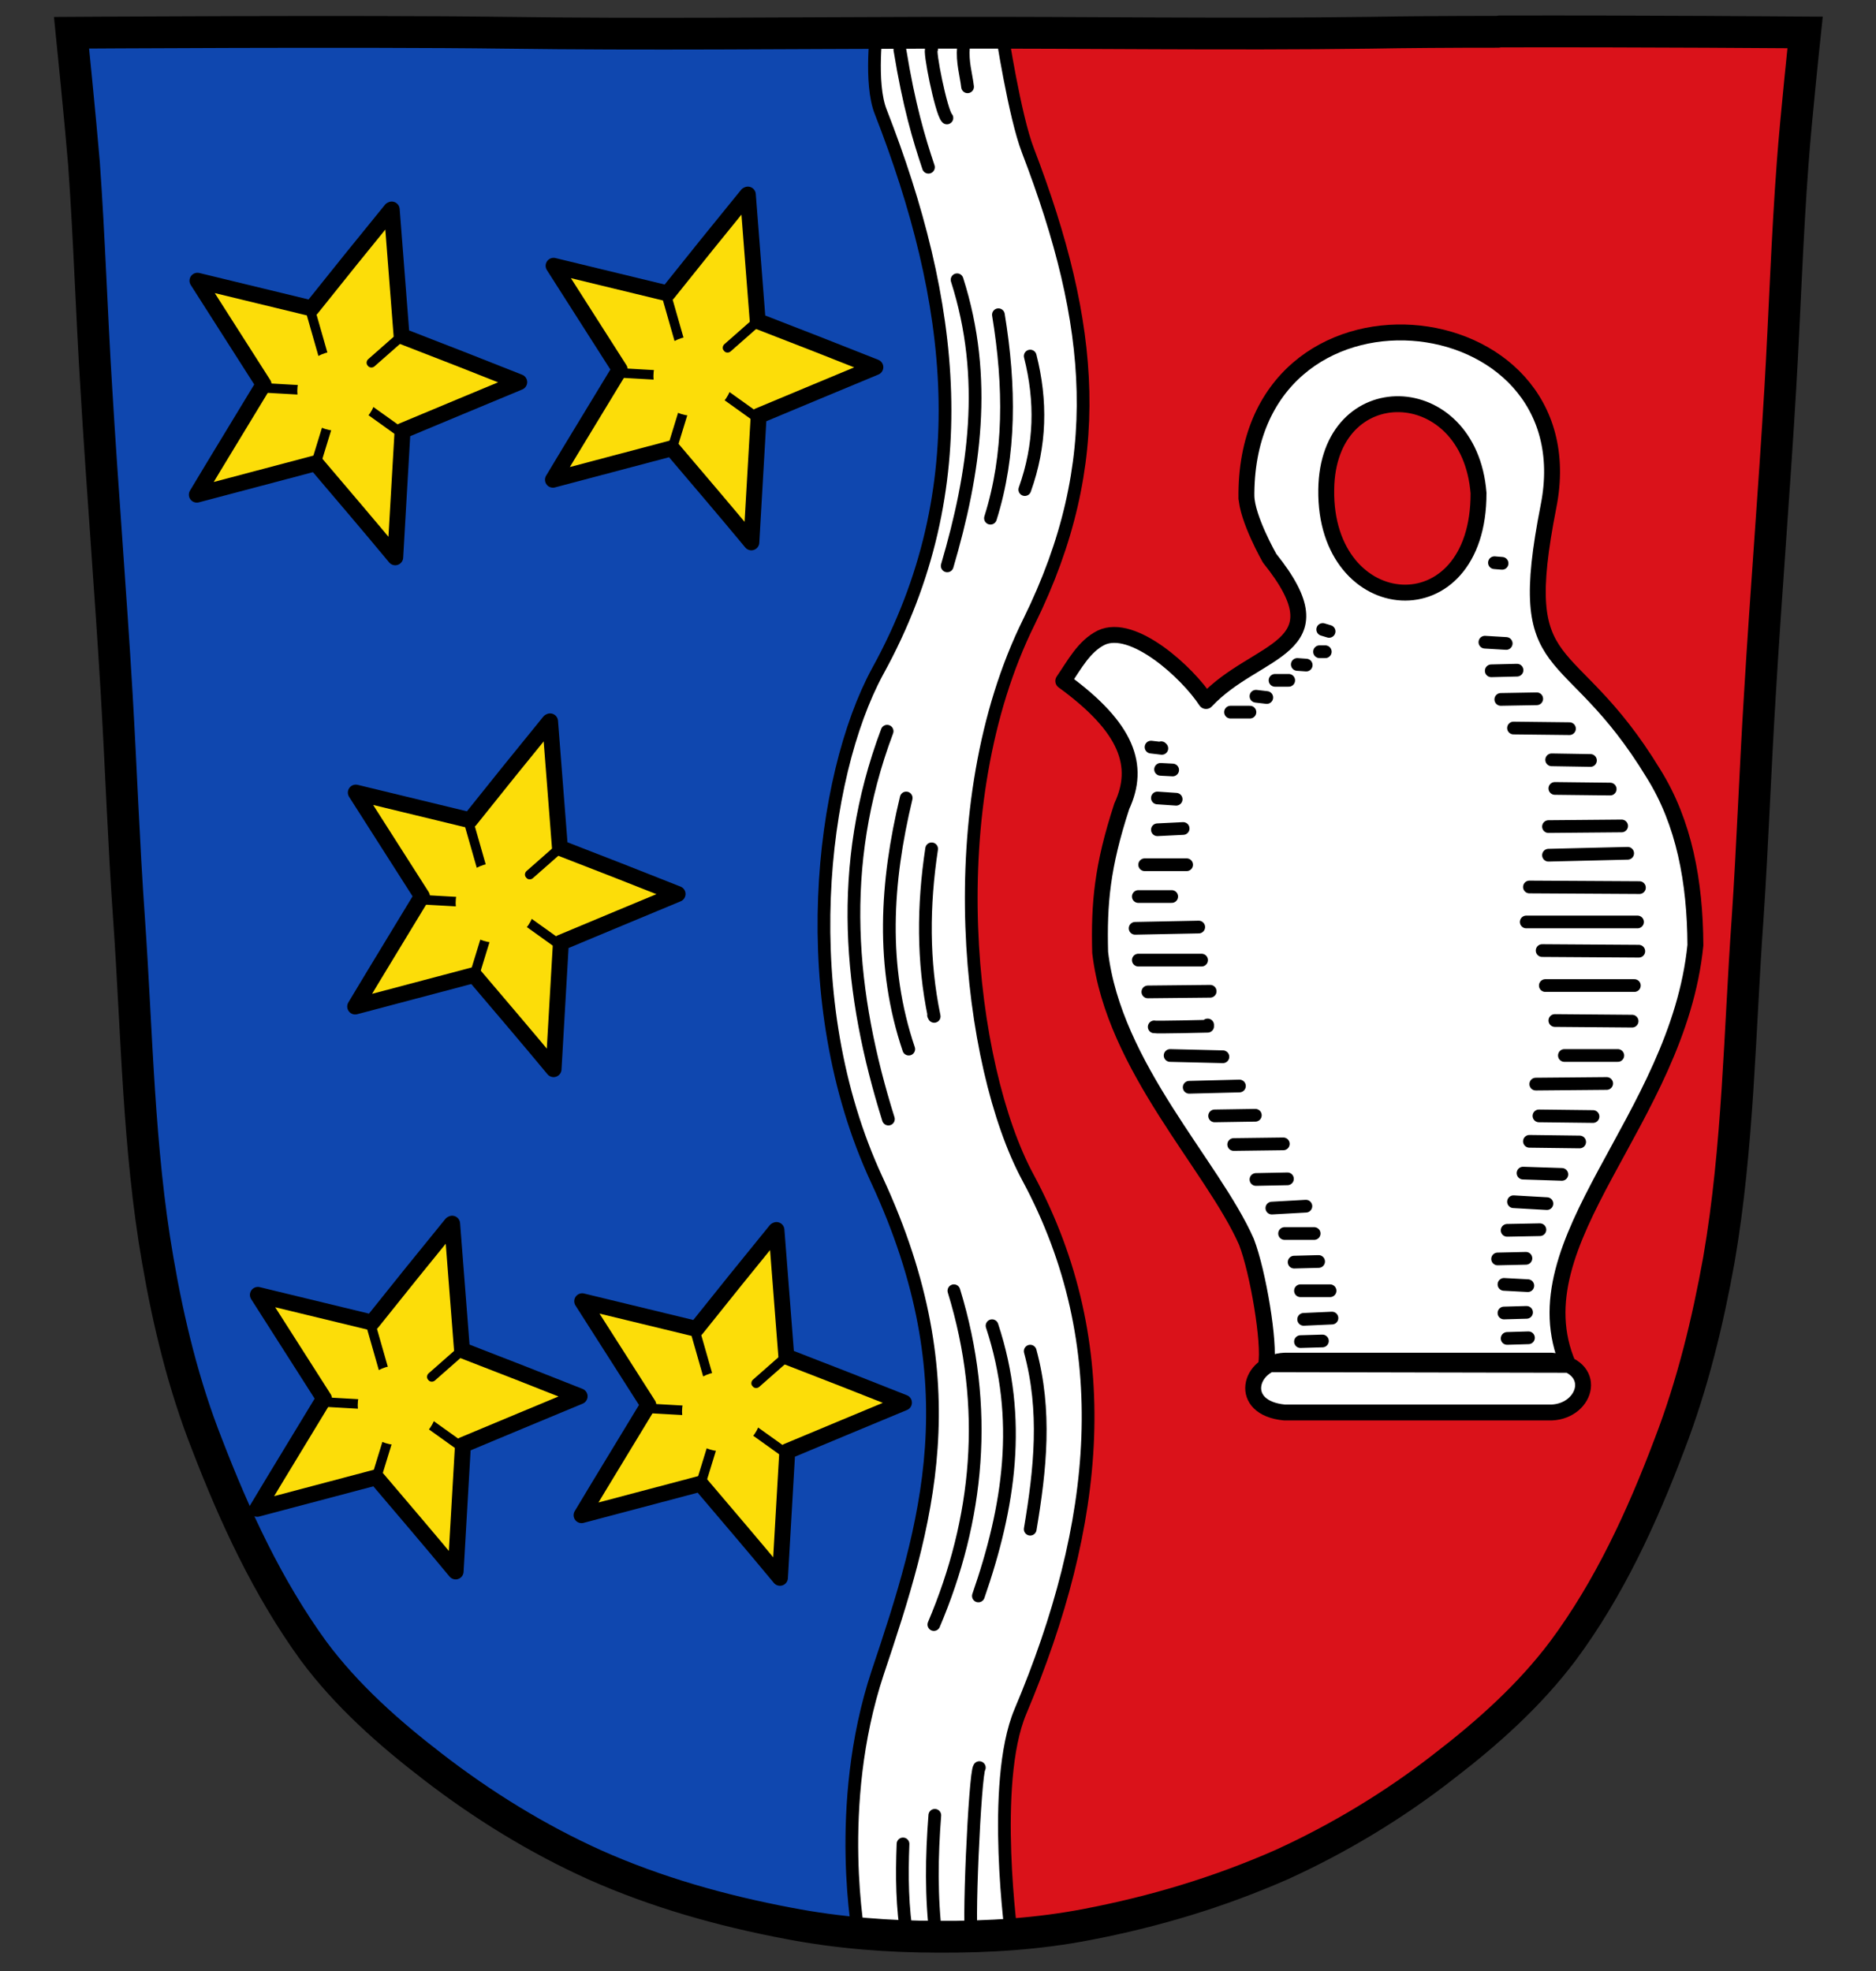
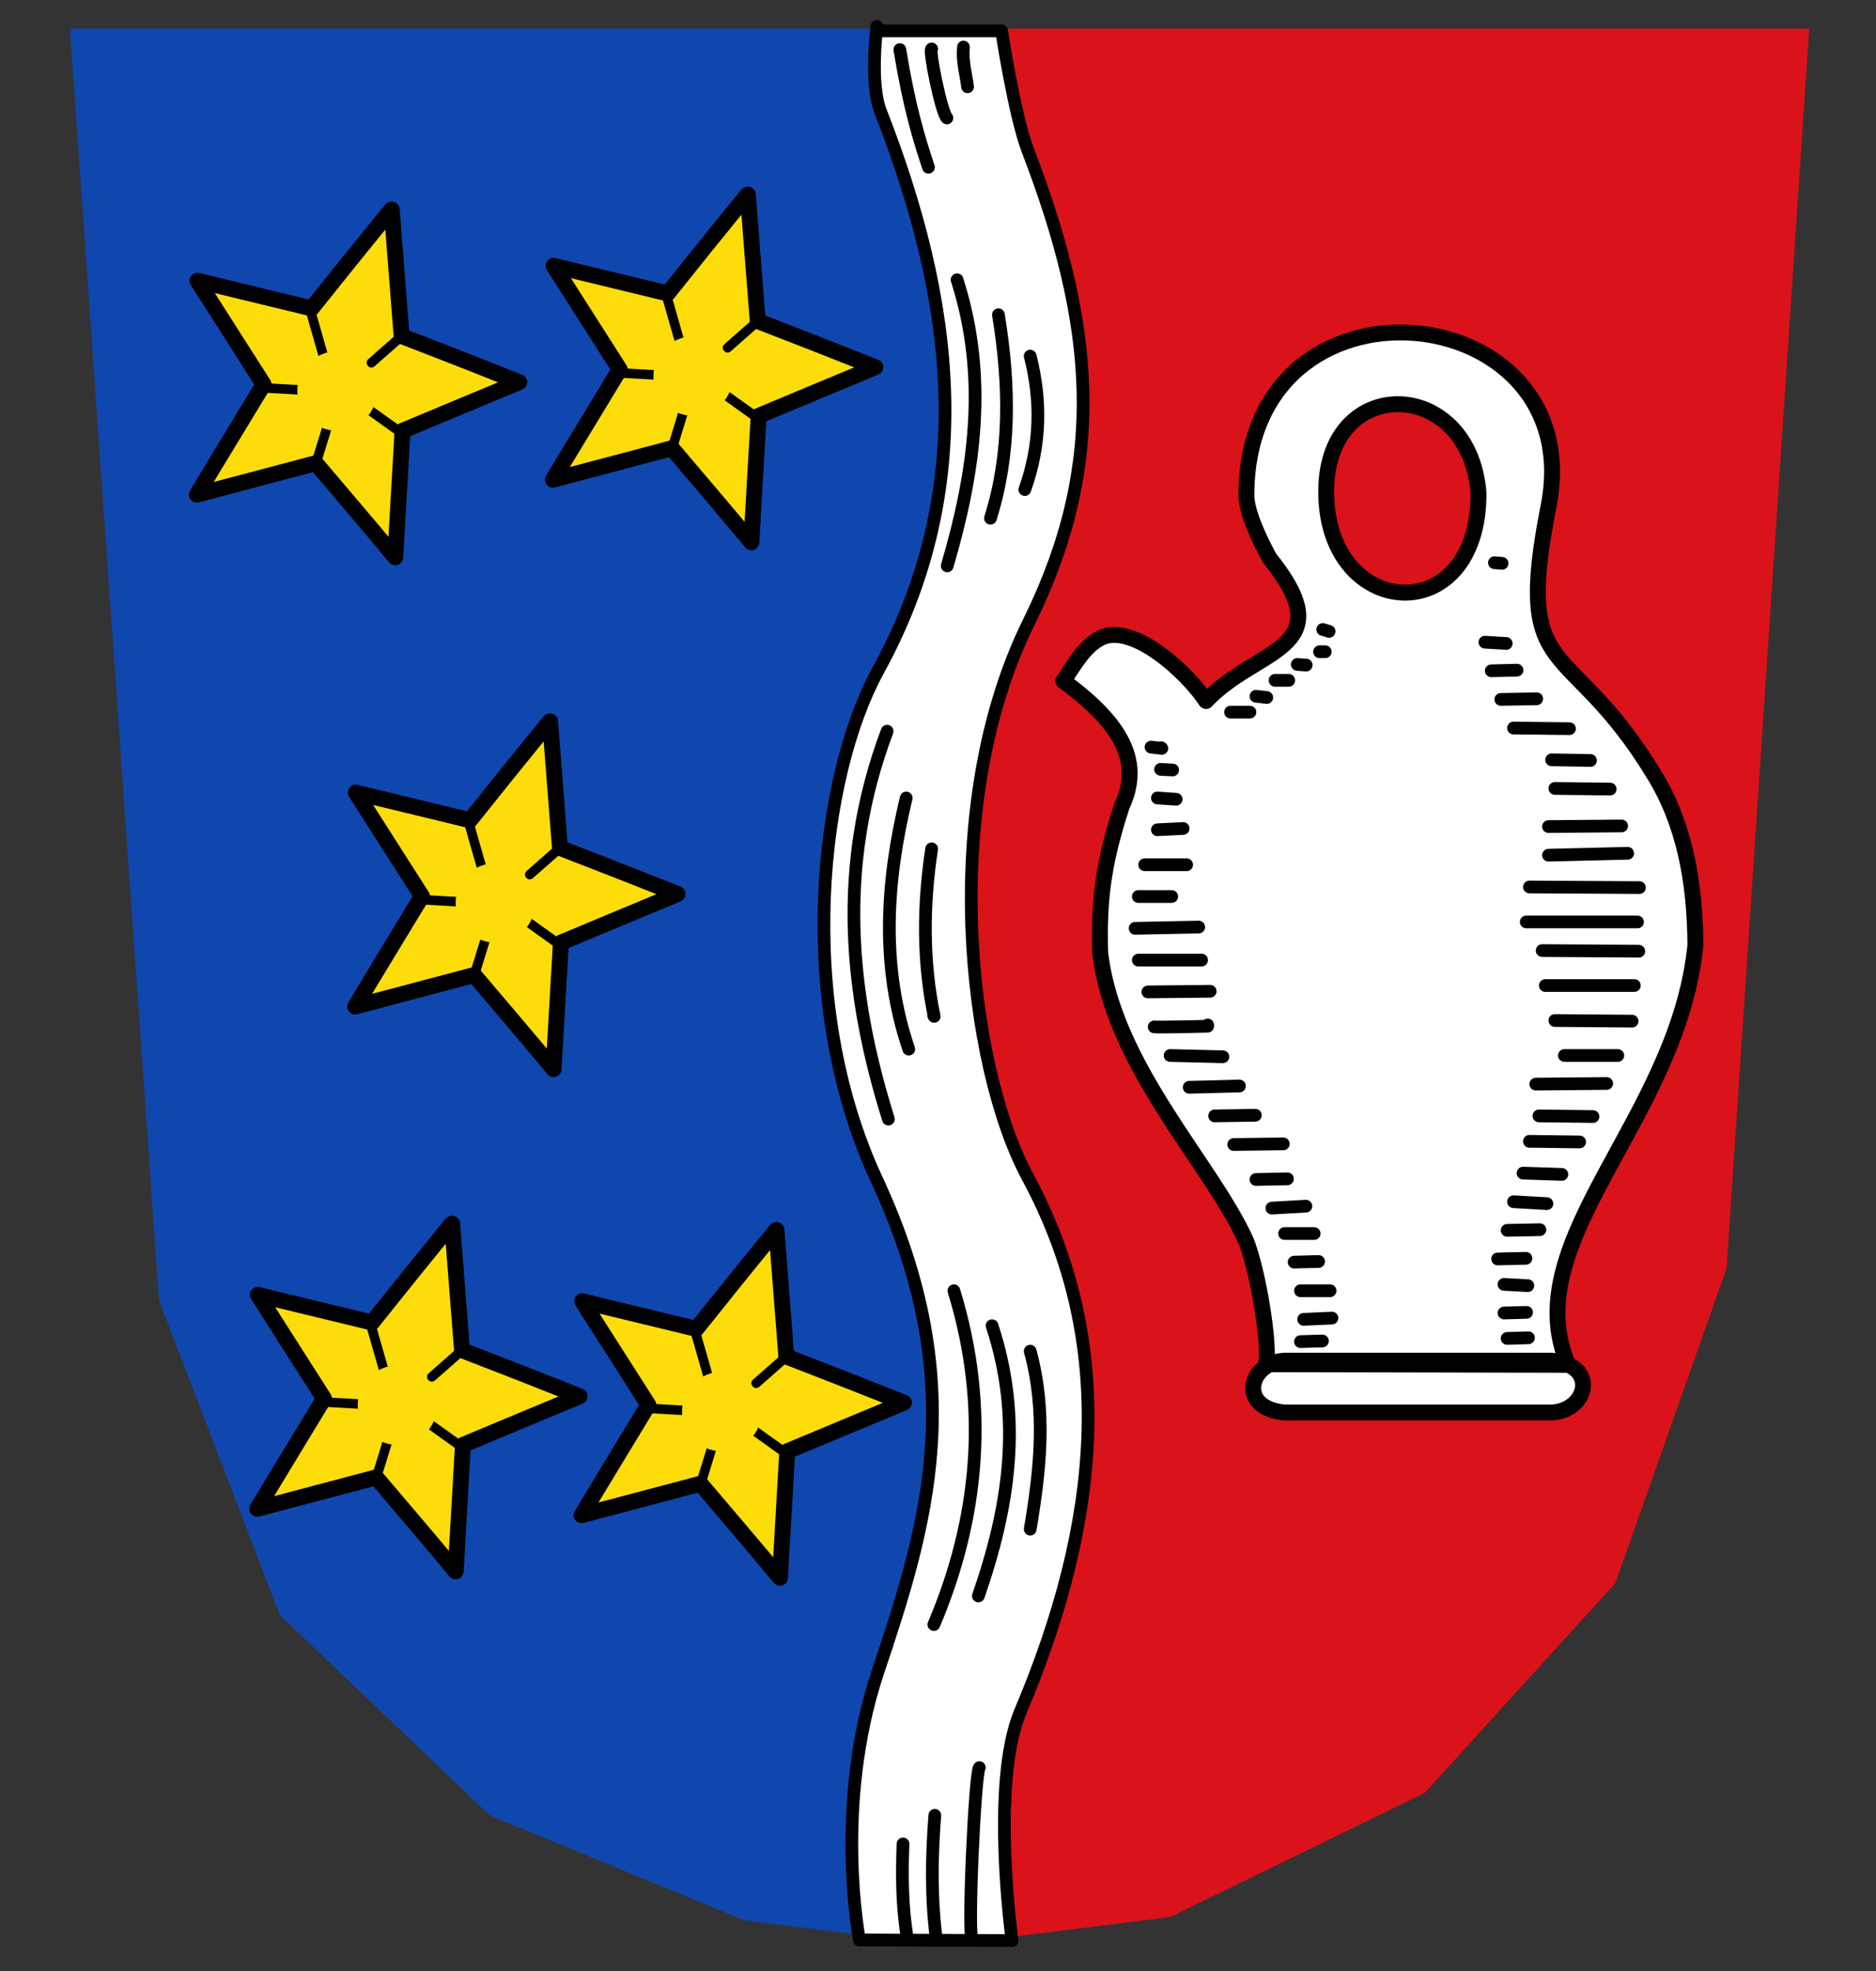
<svg xmlns="http://www.w3.org/2000/svg" xmlns:xlink="http://www.w3.org/1999/xlink" width="590" height="620">
  <rect width="100%" height="100%" fill="#333333" stroke="none" />
  <path d="m304,9V611l64-8 80-39  60-66 35-99 26-390" fill="#da121a" />
  <path d="m22,9 28,400 38,99 66,63 80,33 64,8V9" fill="#0f47af" />
  <g stroke="#000">
    <g stroke-linejoin="round" stroke-linecap="round">
      <g fill="#fff">
        <path d="m392 156c.1 7 7.3 19.6 7.3 19.6 23.3 29-4.1 27.9-20 44.9-5.8-8.9-23-24.7-33-19.9-5.4 2.7-8.4 8.5-11.9 13.6 20.2 14.7 24.3 26.7 18.4 39.4-6.2 19-7.2 30.6-6.8 46 4.2 36 35.4 67 46 91 3.7 9.6 7.4 32 6.2 38.5l95 .2c-16.8-39 34.5-77 40-132-.1-19.9-3.5-38.5-13.2-54-26.7-43.9-44-28-33-84 13.3-66.8-96-78-95-2.5zm73-.9c.1 43.8-48.5 40-47.9-1.1.4-36.5 45-35.5 47.9 1.1z  M404 428h84c15 1.4 11.2 15.8 0 16.3h-84c-15-1.4-11.2-15.8 0-16.3z" stroke-width="5" />
        <path d="m276 9.7h39c0 0 4.1 26.9 8.3 37.7 21 54.8 25 98 .4 148-28.8 58-19.3 140-.4 175 28.4 52.8 22.5 109-2.4 168-9.5 22.6-2.6 72-2.6 72l-48-.2c0 0-8.2-42 5.7-84 15.6-46.5 29.5-91-.2-155-26.4-56.7-17.7-127 .2-160 32-58 24-117 1-176-3.6-9-1.2-26.9-1.2-26.9z" stroke-width="4" />
      </g>
      <path fill="none" stroke-width="4" d="M283 15.6c2.9 17.8 6 28 9 37 M293 15.4c-1-.1 3 19.9 4.8 21.7 M303 14.8c-.4 4.8.8 8.4 1.3 12.5 M301 88c9.9 31 5.5 60.7-3.1 90 M314 99c3.7 22.6 3.8 44-2.5 64 M324 112c3.6 14.2 3.3 28-1.7 42 M293 267c-2.7 17.8-2.8 35.4.8 52.7l-.2-.4 M285 251c-6.4 26.6-8 53 .8 79 M279 230c-16 42.6-11.8 83 .4 122 M300 406c11.3 36.8 7.7 72-6.3 105 M312 417c9.7 29.4 5.4 57-4.3 85 M324 425c5.1 18.8 3.2 37 0 56 M308 556c-1.4 1.6-3.8 54-2.2 53.9 M294 571c-1 12.8-1.2 25.7.4 38.5 M284 580c-.4 10-.3 20 1.4 30 M361 312l19.6-.2 M363 323c.8.2 16.8-.2 16.8-.2h-.2l.2-.4 M368 332l16.6.4 M374 342l15.8-.4 M382 351l12.8-.2 M388 360l15.6-.2 M395 371l9.9-.2 M400 380l10.7-.6 M404 388h9.3 M407 397l7.7-.2 M409 406h9.3 M410 415l8.9-.4 M409 422l6.9-.2 M474 421l6.7-.2 M473 413l7.1-.2 M473 404l7.5.4 M471 396l8.9-.2 M474 387l10.3-.2 M476 378l10.5.6 M479 369l12.2.4 M481 359l15.8.2 M484 351l17 .2 M483 341l22.3-.2 M492 332h16.8 M489 321l24.3.2 M486 310h28 M485 299l30.4.2 M480 290h35 M481 279c1 0 34.6.2 34.6.2 M487 269l24.9-.6 M487 260l23-.2 M489 248l17.4.2 M358 302h19.9 M357 292l20-.4 M358 282h10.5 M360 272h13.2 M364 261l8.1-.4 M364 251l5.9.4 M365 242l3.8.2 M362 235l3.4.4-.2-.2 M488 239l12.2.2 M476 229l17.6.2 M472 220l11.3-.2 M469 211l8.1-.2 M467 202l6.7.4 M416 198l2 .6 M415 205h1.8 M408 209l2.8.2 M401 214h4.3 M395 219l3.4.4 M387 224h6.1 M470 177l2.4.2" />
    </g>
-     <path d="m471 10c-14.9 0-29 .1-40 .3-45 .6-89-.1-134 0-1.5 0-3 0-4.5 0-44.6.1-89 .6-134 0-45-.6-136 0-136 0 0 0 2.8 27.6 3.9 41 1.7 23.7 2.4 47 3.9 71 1.9 31.9 4.5 63.8 6.4 96 1.4 23.7 2.2 47 3.9 71 2.5 35.8 2.9 72 9 107 3.4 19.8 8.2 39.5 15.5 58 8.7 22.6 19 45 33.5 65 10.4 14 23.7 25.8 37.5 36.4 15.8 12.2 33 22.8 51 30.9 19.3 8.6 39.8 14.4 61 18.4 15.6 3 31.5 4.2 47 4.2 15.8.1 31.6-.9 47-3.9 20.8-4 41-10 61-18.8 18-8.2 35.4-18.7 51-30.9 13.8-10.6 27-22.4 37.5-36.4 14.4-19.4 24.8-41.9 33.5-65 7.2-18.7 12-38.5 15.5-58 6.1-35.4 6.5-72 9-107 1.6-23.7 2.4-47 3.9-71 1.9-31.9 4.5-63.8 6.4-96 1.4-23.7 2.1-47 3.9-71 1-13.8 3.9-41 3.9-41 0 0-51-.4-96-.3z" fill="none" stroke-width="10" />
  </g>
  <g id="g5324" fill="#fcdd09">
    <g stroke="#000" stroke-linejoin="round" stroke-linecap="round">
      <path d="m123 66c-8.4 10.3-16.8 20.7-25 31-12-2.9-23.9-5.8-35.9-8.7 6.9 10.9 13.9 21.7 20.8 32.6-7 11.6-14 23-21 34.7 12.5-3.3 25-6.6 37.4-9.9 8.4 9.9 16.8 19.7 25 29.6.8-13.3 1.5-26.6 2.3-39.8 12.2-5.1 24.4-10.2 36.7-15.3-12.3-4.9-24.6-9.7-37-14.5-1-13.3-2.1-26.5-3.1-39.8z" stroke-width="5" />
      <g stroke-width="3">
        <path d="m99 147l4.3-14" />
        <path d="m126 136l-9.5-6.8" />
        <path d="m126 106l-9.2 8.1" />
        <path d="m98 99l3.6 12.6" />
        <path d="m83 122l12.3.7" />
      </g>
    </g>
    <circle cx="106" cy="123" r="12.5" />
  </g>
  <use xlink:href="#g5324" transform="translate(49.8 161)" width="590" height="620" />
  <use height="620" width="590" transform="translate(19 319)" xlink:href="#g5324" />
  <use xlink:href="#g5324" transform="translate(121 321)" width="590" height="620" />
  <use height="620" width="590" transform="translate(112-4.7)" xlink:href="#g5324" />
</svg>